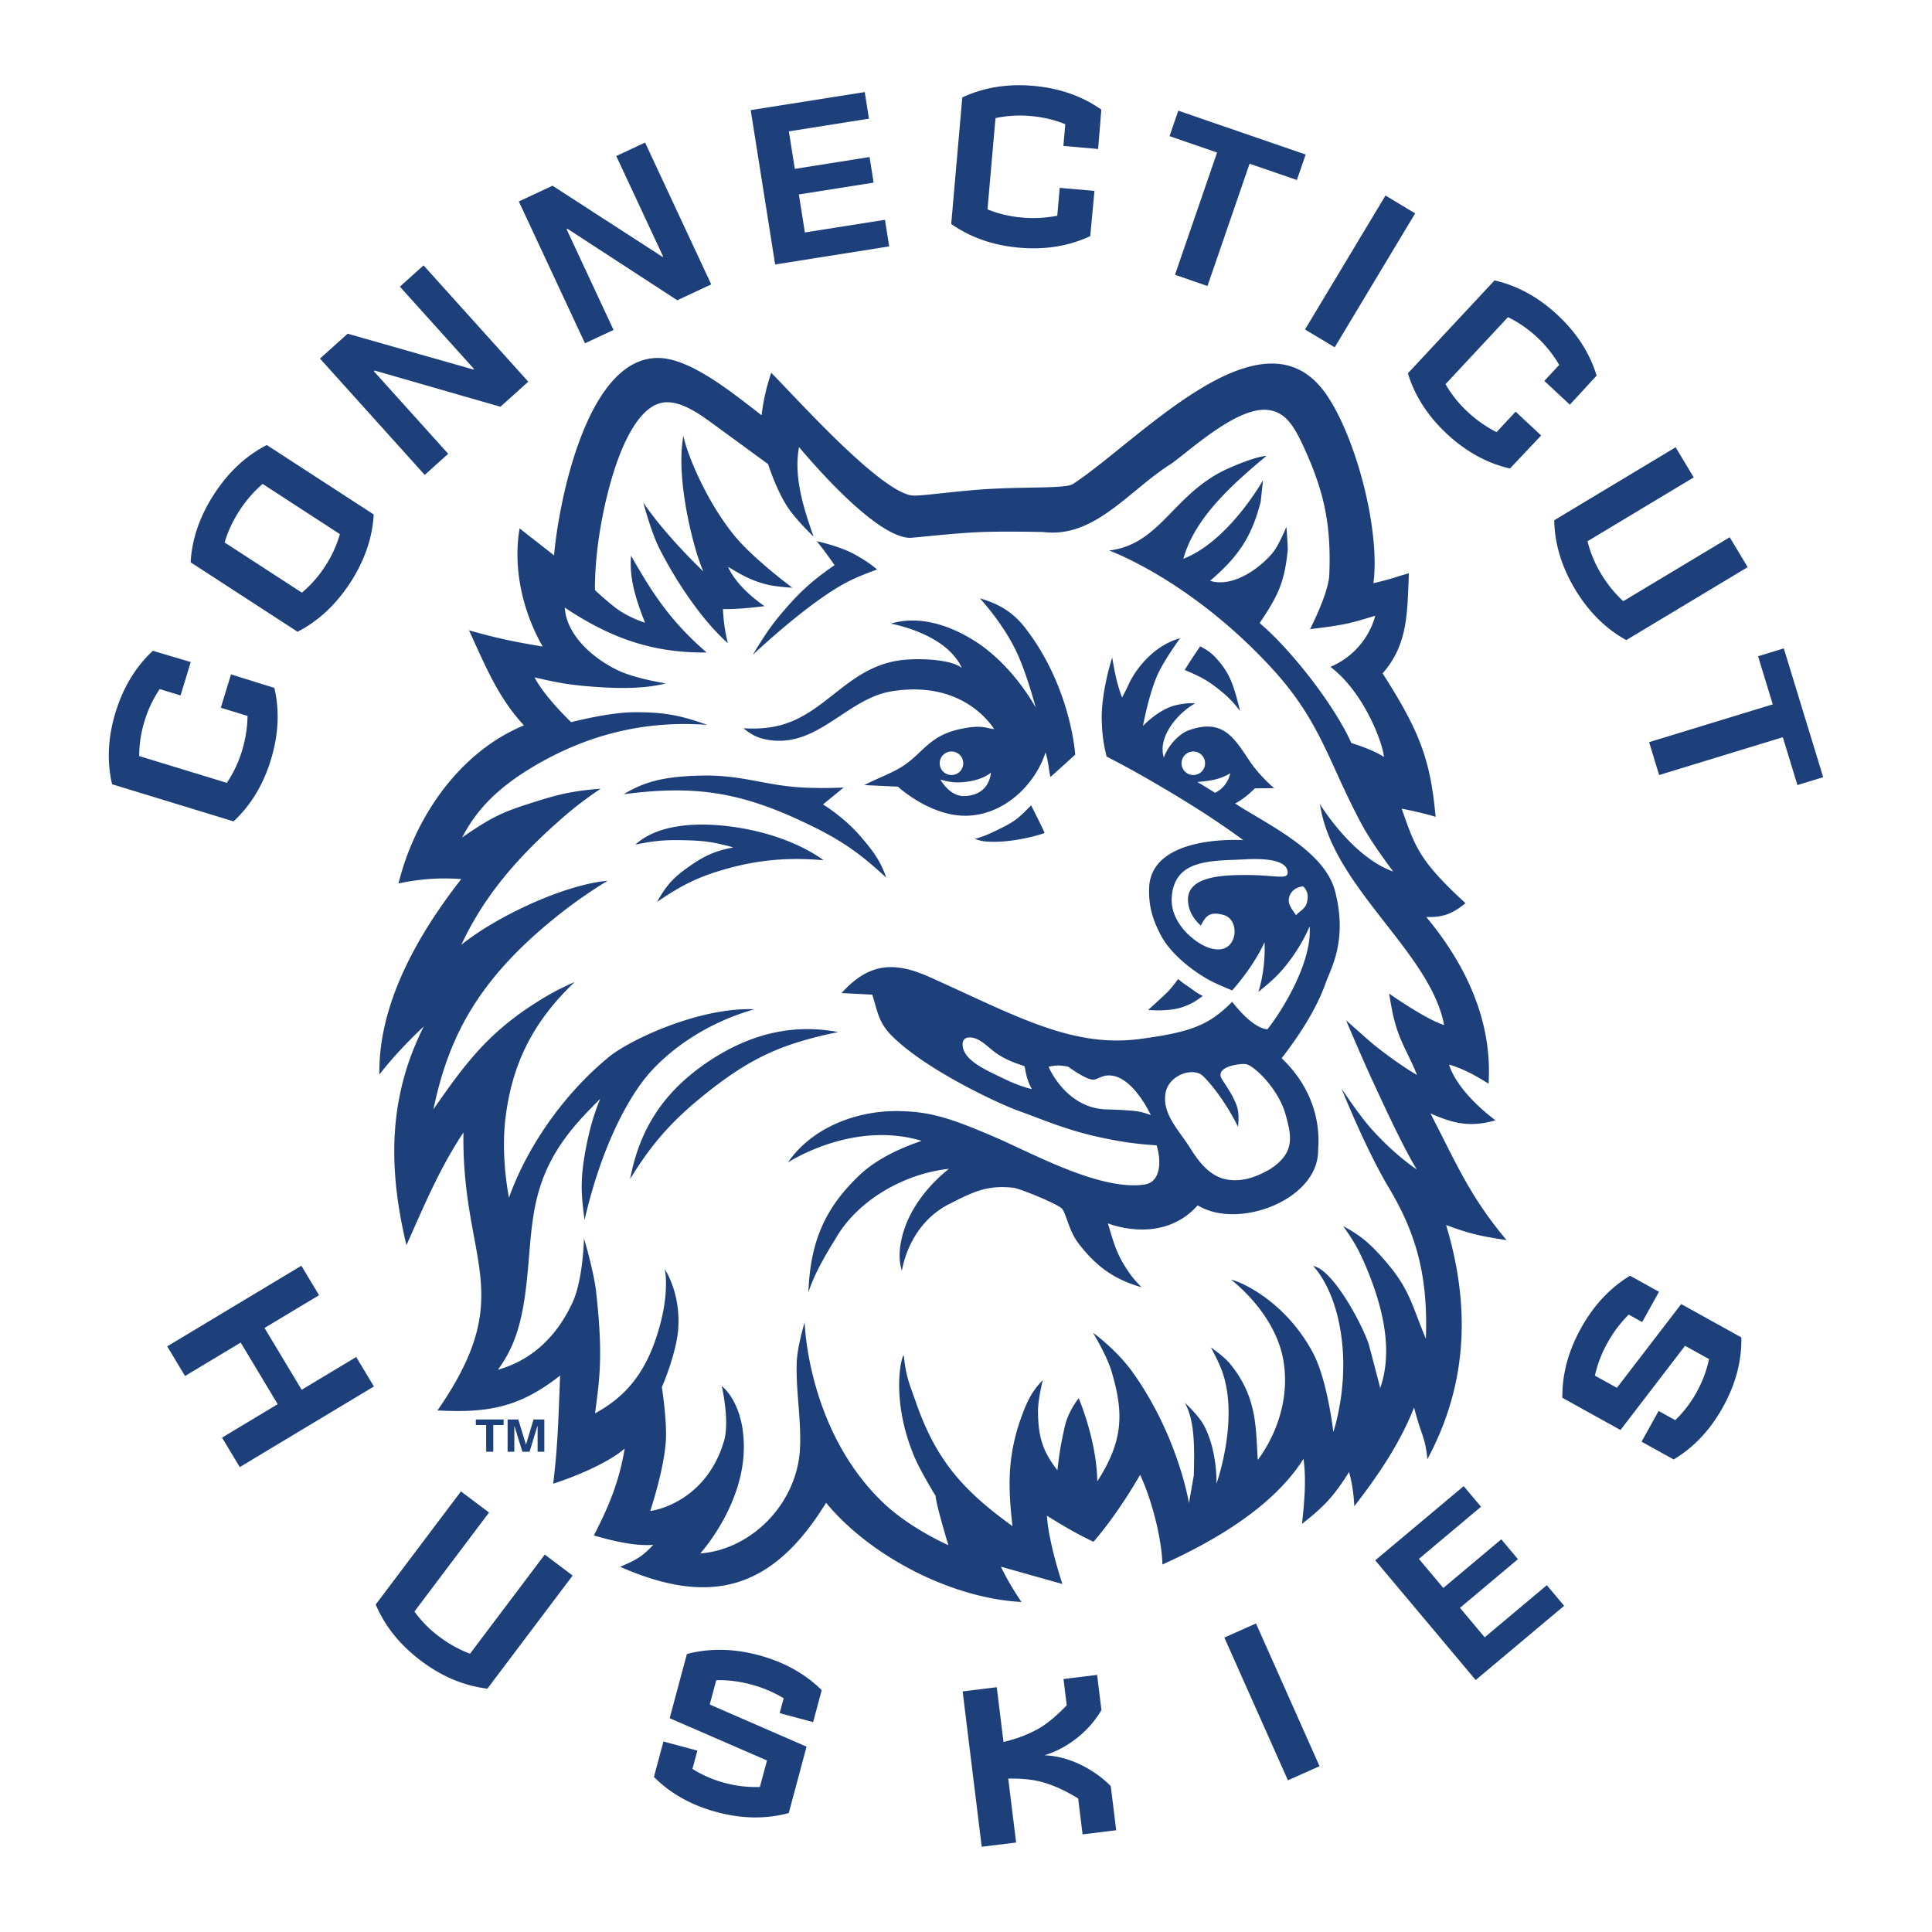
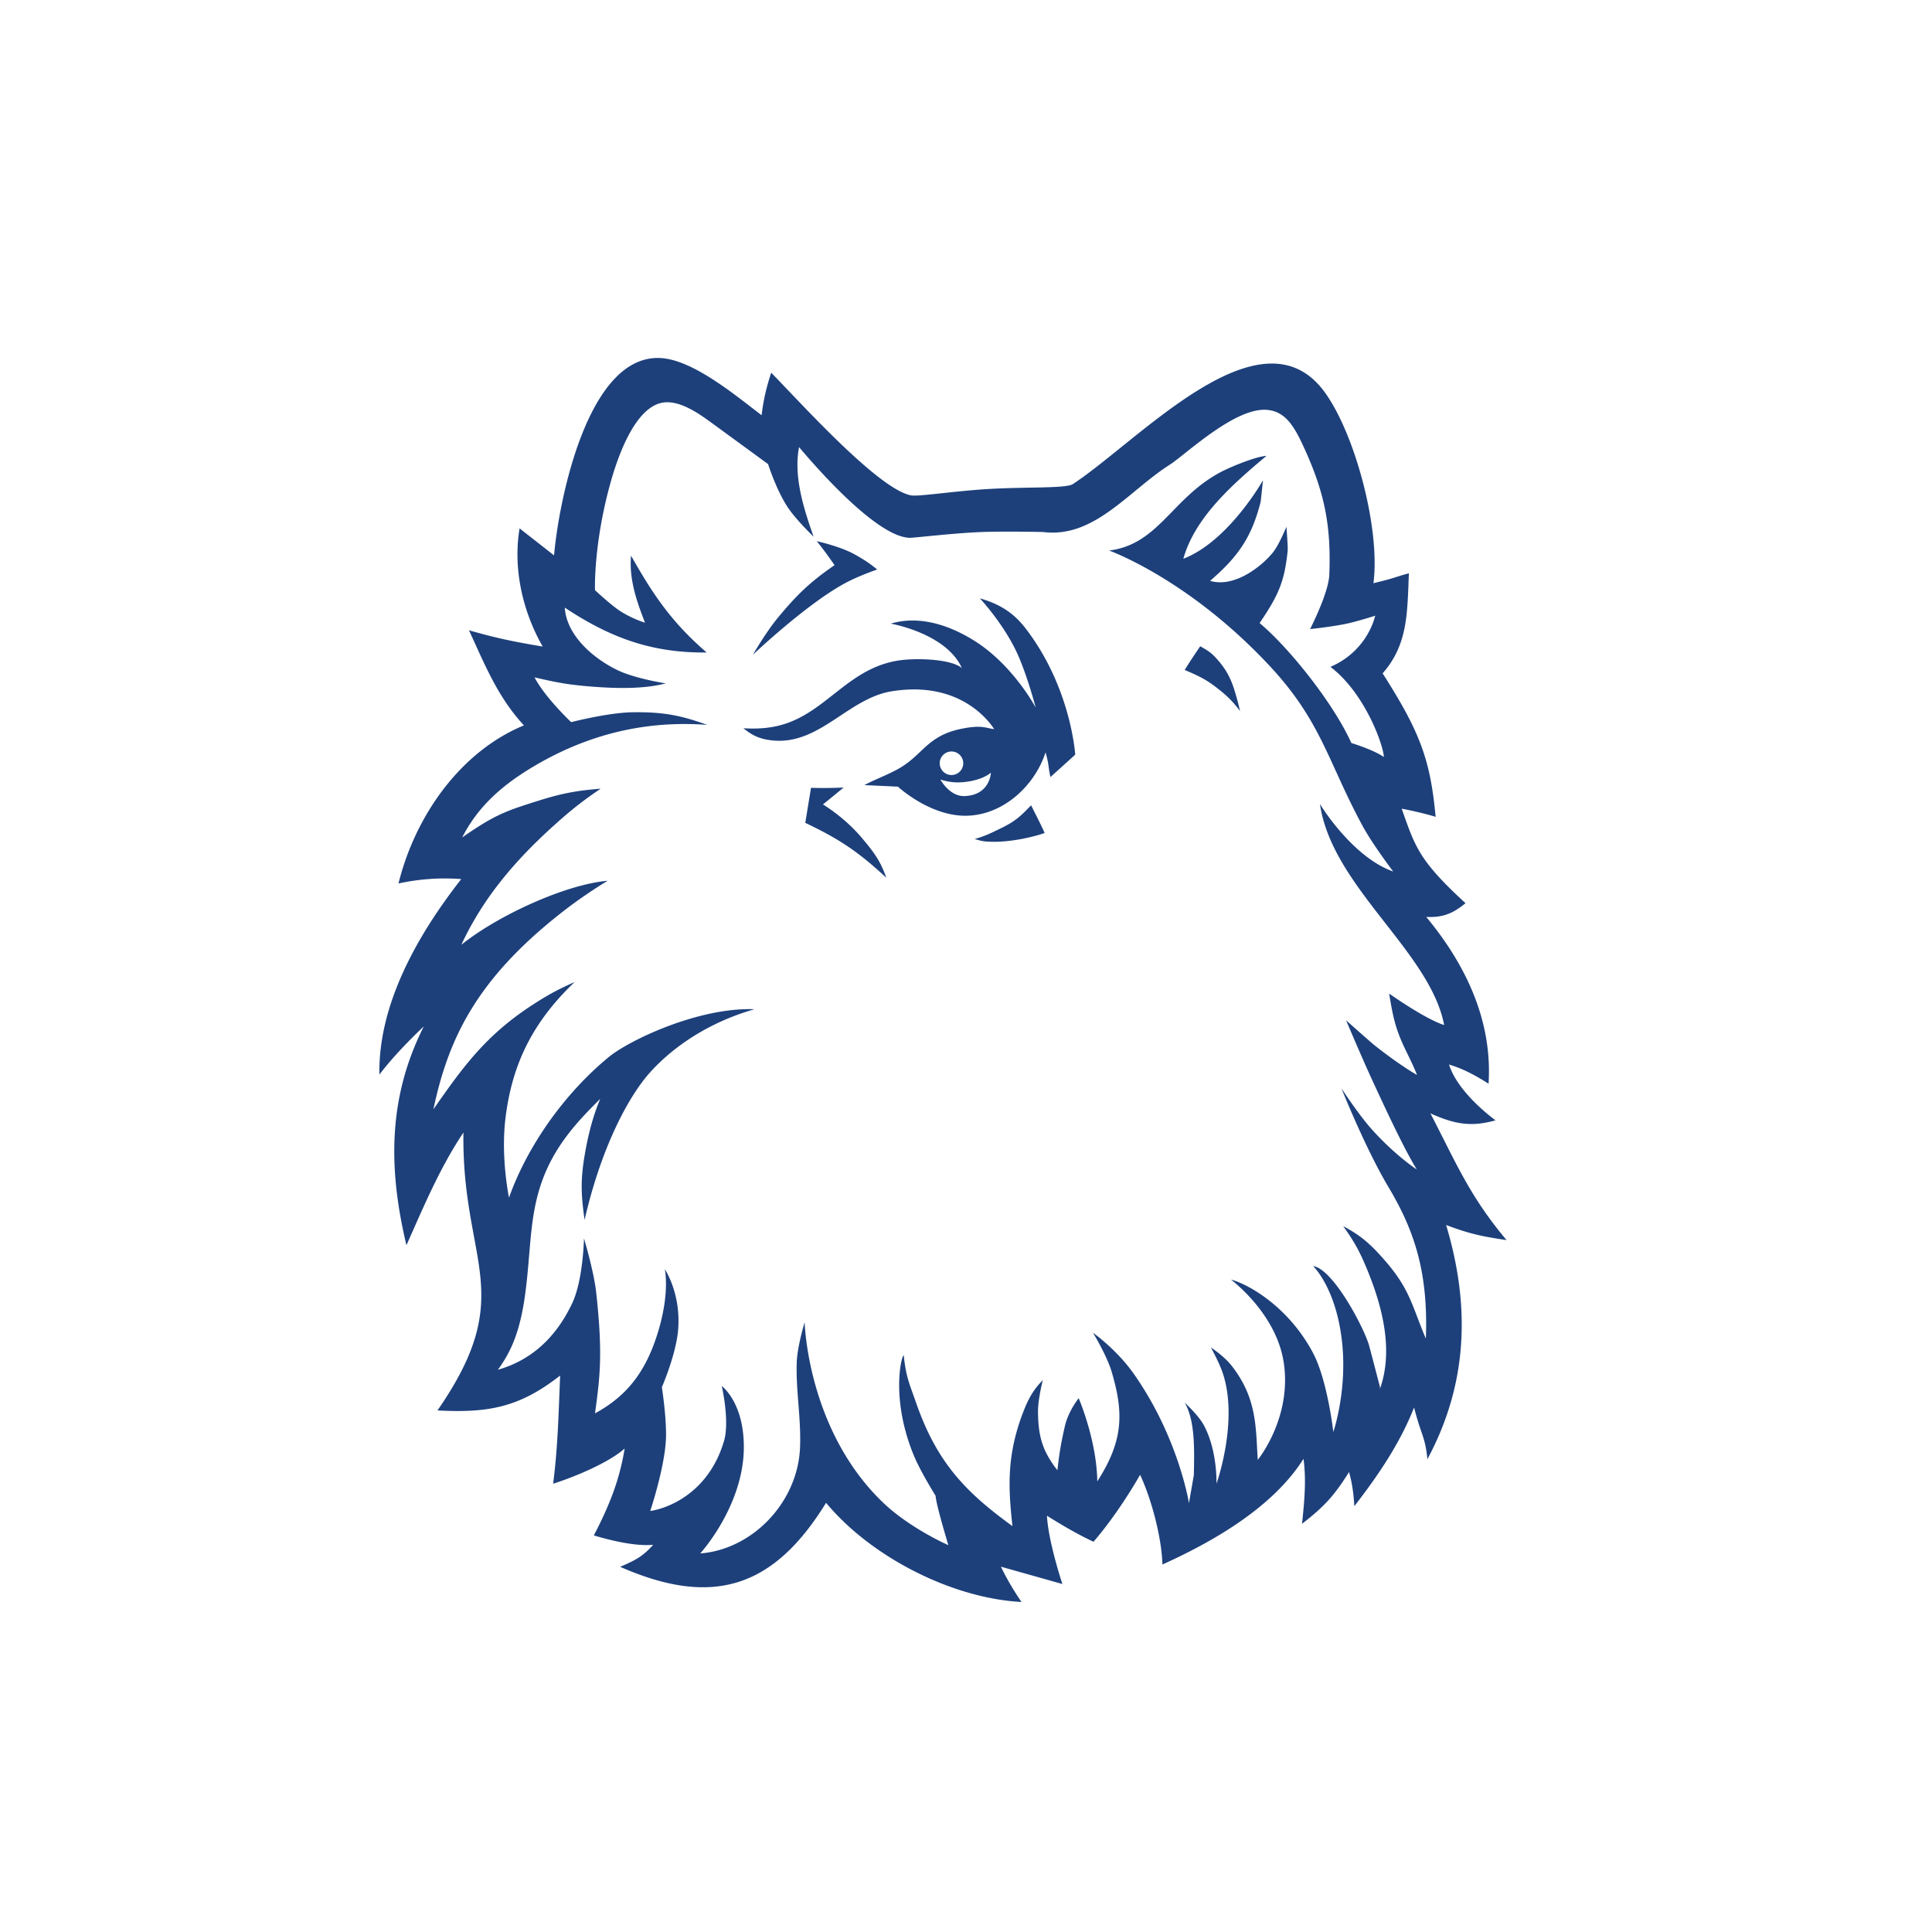
<svg xmlns="http://www.w3.org/2000/svg" width="2500" height="2500" viewBox="0 0 192.756 192.756">
  <g fill-rule="evenodd" clip-rule="evenodd">
-     <path fill="#fff" d="M0 0h192.756v192.756H0V0z" />
-     <path d="M134.014 122.334c1.74.928 2.67 1.742 4.002 3.247 2.668 3.018 2.787 4.52 4.246 7.983.242-6.502-1.072-10.674-3.725-15.116-2.32-3.886-4.697-9.86-4.697-9.86s1.695 2.601 3.014 4.073c1.57 1.754 3.248 3.172 4.502 4.021-1.191-1.945-2.816-5.381-4.441-8.908-1.064-2.308-2.611-5.974-2.611-5.974s2.449 2.184 2.842 2.494c2.613 2.067 4.234 2.958 4.234 2.958-.752-1.923-1.633-3.129-2.217-5.286-.293-1.089-.451-2.196-.566-2.834 0 0 3.611 2.554 5.488 3.138-1.398-7.353-11.172-13.752-12.391-22.046 0 0 3.189 5.279 7.309 6.728 0 0-2.051-2.688-3.074-4.581-3.422-6.322-4.078-10.349-9.164-15.835-8.121-8.758-16.109-11.608-16.109-11.608 5.016-.613 6.307-5.386 11.354-7.938.629-.317 3.152-1.424 4.35-1.507-3.248 2.725-7.135 6.09-8.293 10.266 4.521-1.74 7.945-7.83 7.945-7.83s-.229 2.131-.232 2.146c-.887 3.482-2.205 5.452-5.047 7.888 2.494.754 5.32-1.599 6.322-2.9.58-.754 1.293-2.488 1.293-2.488s.164 2.042.127 2.382c-.318 3.006-.84 4.34-2.801 7.219 3.018 2.529 7.412 8.083 9.154 11.969 0 0 2.145.638 3.248 1.393-.107-1.396-1.982-6.45-5.336-8.991 3.77-1.624 4.465-5.104 4.465-5.104s-1.613.515-2.668.755c-1.473.334-3.828.58-3.828.58s1.836-3.568 1.916-5.395c.209-5.003-.523-8.294-2.438-12.528-1.041-2.3-1.891-3.745-3.713-3.943-3.189-.348-8.197 4.465-9.744 5.451-4.162 2.655-7.541 7.366-12.645 6.729 0 0-3.715-.087-6.088 0-2.836.103-6.86.594-7.251.58-3.248-.116-9.122-6.801-11.021-9.049-.579 2.988.523 6.294 1.45 8.933 0 0-1.806-1.719-2.655-3.046-1.114-1.739-1.884-4.192-1.884-4.192s-4.353-3.185-5.494-4.014c-1.146-.833-3.249-2.436-5.047-2.117-2.549.453-4.26 4.703-5.162 7.918-1.741 6.206-1.567 10.788-1.567 10.788s1.323 1.242 2.262 1.915c1.218.87 2.727 1.334 2.727 1.334-.638-1.683-1.624-4.119-1.393-6.691 2.189 3.871 4.011 6.606 7.546 9.664-5.109.042-9.287-1.233-14.158-4.481.174 2.743 2.785 5.046 5.279 6.248 1.747.841 4.797 1.313 4.797 1.313-2.13.56-4.883.547-7.988.27-2.011-.18-3.127-.413-5.104-.87 1.055 2.021 3.654 4.467 3.654 4.467 0-.001 3.719-.96 6.148-.987 2.939-.033 4.667.26 7.431 1.26-5.98-.448-11.897.828-17.691 4.367-3.206 1.959-5.333 4.074-6.761 6.863 3.275-2.281 4.372-2.639 7.452-3.616 2.41-.764 3.843-1.045 6.363-1.249-1.816 1.238-2.8 2.007-4.44 3.471-4.47 3.991-7.432 7.754-9.462 12.105 3.596-2.9 10.363-6.021 14.603-6.389 0 0-2.229 1.309-4.655 3.217-8.382 6.593-11.224 12.451-12.732 19.585 2.9-4.158 5.201-7.39 9.918-10.439 1.556-1.006 2.484-1.509 4.176-2.262-4.301 4.095-6.265 8.352-6.902 13.571-.36 2.944-.014 6.035.348 7.946 1.887-5.288 5.627-10.477 9.954-14.029 2.107-1.73 9.071-4.994 14.539-4.77-5.933 1.689-9.527 5.112-10.979 6.969-2.088 2.666-4.466 7.48-5.971 14.047-.35-2.468-.413-3.934-.003-6.393.29-1.739.753-3.771 1.565-5.684-1.275 1.275-3.052 3.029-4.408 5.277-2.899 4.814-2.328 9.029-3.131 14.559-.522 3.597-1.45 5.51-2.668 7.191 3.248-.927 5.775-3.143 7.424-6.67 1.081-2.311 1.16-6.438 1.16-6.438s.98 3.254 1.218 5.395c.696 6.264.349 8.584-.116 12.064 3.075-1.682 5.163-4.062 6.438-8.643 1.012-3.632.522-5.742.522-5.742s1.624 2.378 1.334 6.032c-.139 1.749-.942 4.142-1.625 5.742 0 0 .492 3.145.407 5.162-.122 2.868-1.566 7.191-1.566 7.191 1.913-.29 5.871-1.909 7.362-6.994.583-1.995-.229-5.476-.229-5.476s2.189 1.588 2.205 6.032c.022 5.894-4.351 10.673-4.351 10.673 5.221-.406 9.745-5.104 9.958-10.59.113-2.923-.427-5.673-.331-8.465.056-1.613.791-4.011.791-4.011s.254 10.769 7.853 18.02c2.183 2.085 5.221 3.653 6.487 4.22 0 0-1.216-3.979-1.276-4.922 0 0-1.498-2.412-2.135-3.939-2.332-5.574-1.323-9.912-1.045-10.092.243 2.262.599 2.91 1.218 4.698 2.088 6.032 4.987 8.99 9.629 12.354-.406-3.771-.639-7.135 1.205-11.709.494-1.227 1.025-2.049 1.824-2.857 0 0-.494 1.938-.479 3.197.033 2.383.406 3.829 1.936 5.797.211-1.853.346-2.603.732-4.346.348-1.565 1.393-2.842 1.393-2.842s1.799 4.176 1.855 8.295c2.611-4.062 2.652-6.822 1.428-10.951-.477-1.609-1.859-3.879-1.859-3.879s2.348 1.663 4.029 4.04c4.508 6.374 5.547 12.964 5.547 12.964l.486-2.795c.061-2.613.125-5.451-.91-7.231 0 0 1.348 1.225 1.895 2.226 1.391 2.552 1.275 5.858 1.275 5.858s2.262-6.323.596-11.122c-.35-1.01-1.158-2.48-1.158-2.48.408.292 1.406.98 2.07 1.828 2.553 3.248 2.404 6.174 2.611 9.395 0 0 3.469-4.222 2.576-9.8-.779-4.874-5.248-8.179-5.248-8.179 1.283.291 5.551 2.363 8.182 7.307 1.449 2.727 2.029 7.889 2.029 7.889s1.291-3.754.928-8.352c-.465-5.858-2.945-8.197-2.945-8.197 2.018.276 5.15 6.282 5.6 7.977.428 1.608 1.082 4.128 1.082 4.128l-.035.204c1.287-3.532.521-7.684-1.289-12.05-.727-1.749-1.257-2.704-2.356-4.244zm-14.268-57.856c.713.407 1.078.605 1.672 1.277 1.285 1.449 1.662 2.551 2.307 5.187-.738-.96-1.232-1.459-2.184-2.209-1.176-.927-1.883-1.268-3.342-1.887.543-.903 1.547-2.368 1.547-2.368zm-22.633-.612c3.955 2.438 6.219 6.731 6.219 6.731s-.732-2.817-1.684-5.047c-1.334-3.132-3.889-5.854-3.889-5.854 1.801.518 3.258 1.312 4.527 2.954 4.582 5.916 4.988 12.644 4.988 12.644l-2.469 2.23c-.229-.926-.113-1.128-.49-2.462-1.055 3.266-4.135 6.22-7.83 6.323-3.671.101-6.901-2.9-6.901-2.9l-3.35-.156c1.007-.537 1.957-.868 3.169-1.5 2.662-1.386 2.964-3.391 6.501-4.115 2.161-.443 2.524-.03 3.284.026-.498-.752-3.413-4.863-10.219-3.77-4.361.701-7.215 5.396-11.919 4.902-1.214-.128-1.966-.463-2.88-1.216 1.349.085 2.543-.006 3.618-.283 4.836-1.246 6.974-6.146 12.639-6.562 1.969-.146 4.634.071 5.537.841-1.566-3.48-7.097-4.433-7.097-4.433 2.661-.787 5.55-.014 8.246 1.647zm7.108 19.236c-.076.065-3.152 1.067-5.834.856-.455-.036-.705-.126-1.145-.249 1.072-.305 1.641-.599 2.643-1.085 1.475-.717 1.965-1.226 2.986-2.278 0 0 1.139 2.23 1.35 2.756zM83.263 56.386s-.928-1.363-1.773-2.391c0 0 2.382.506 3.89 1.376.87.502 1.361.804 2.133 1.446-1.362.495-2.423.932-3.409 1.482-3.862 2.159-8.987 7.025-8.987 7.025s1.302-2.269 2.552-3.767c1.868-2.241 3.145-3.487 5.594-5.171zm-17.459-1.623c-.841-1.648-1.626-4.629-1.626-4.629 2.207 3.294 6.005 6.89 6.005 6.89-.841-1.739-2.842-9.105-2-13.544.347 1.829 2.351 6.666 5.169 10.057 1.909 2.295 5.705 5.103 5.705 5.103s-1.541-.083-2.495-.311c-1.628-.389-2.638-1.015-3.915-1.768 0 0 .621 1.817 3.625 3.915-1.798.231-3.248.319-4.146.29.061 1.154.194 2.25.498 3.406-2.063-1.783-4.732-5.321-6.82-9.409zm4.003 22.62c4.511-.121 6.749 1.141 11.107 1.218a45.03 45.03 0 0 0 3.255-.029s-2.014 1.662-2.066 1.682c.986.609 2.557 1.778 3.828 3.277 1.196 1.409 1.913 2.349 2.492 4.033-2.794-2.583-4.644-3.835-8.081-5.468-6.458-3.069-11.02-3.789-18.108-2.857 2.207-1.364 4.333-1.769 7.573-1.856zm2.94 9.226c-2.992.81-4.709 1.678-7.192 3.376 1.005-1.815 1.767-2.542 3.353-3.642 1.484-1.028 2.494-1.454 4.265-1.801-2.04-.549-2.959-.693-5.366-.722-1.64-.021-2.719.092-4.411.446 2.181-2.033 6.295-2.39 10.616-1.636 3.369.588 6.177 1.77 8.166 3.194-3.41-.292-6.311-.061-9.431.785zm-1.96 22.21c-3.232 2.541-5.526 4.864-7.919 8.818.93-4.923 3.285-8.723 7.892-11.782 4.286-2.846 8.552-3.699 12.871-2.887-5.391 1.112-8.516 2.45-12.844 5.851zm61.486-10.788c-.875 2.508-2.553 5.162-4.408 7.54 4.309 4.108 3.641 8.701 3.641 9.217 0 4.933-7.988 7.938-12.016 5.462-3.574 4.027-8.967 1.794-8.967 1.794.4 1.242.705 2.64 1.6 4.107.582.959.98 1.471 1.764 2.272-2.609-.754-4.43-1.954-6.262-4.339-.988-1.287-1.217-2.875-1.641-3.464-.328-.457-4.213-2.045-4.871-2.12-2.664-.311-4.127.462-6.424 1.629-4.112 2.088-4.706 6.648-4.706 6.648-.391-1.163-.273-2.613.24-4.155 1.218-3.653 4.459-6.012 4.459-6.012-4.363.445-9.096 3.078-11.303 6.94-.243.425-2.036 3.141-2.727 5.395.173-5.163 1.74-8.496 5.046-11.658 1.997-1.911 4.699-2.936 6.249-3.471-6.907-2.082-13.345 2.163-13.345 2.163 2.457-3.564 6.912-5.13 10.75-5.131 3.296-.001 5.336.639 9.801 2.552 3.822 1.637 10.527 5.399 14.988 4.785 1.748-.238 1.705-2.479 1.252-3.915-2.234-.163-3.492-.343-5.684-.812-3.299-.707-5.812-1.818-8.223-2.683-1.631-.584-9.087-3.98-12.542-7.468-1.292-1.306-1.394-2.4-1.92-4.077l-3.068-.157c2.669-2.958 5.18-3.212 8.755-1.612 8.529 3.817 14.172 7.095 21 6.194 5.277-.695 6.961-1.45 9.223-3.712 0 0 1.914 2.609 3.512 2.749 1.57-1.976 4.492-6.809 4.209-10.271-.621 1.524-1.863 3.462-3.141 4.794-.764.796-1.971 1.741-1.971 1.741.523-1.566.693-3.68.613-4.953-1.135 2.517-3.221 4.801-3.221 4.801s-1.059-.407-2.033-.892c-.973-.483-3.854-2.258-5.104-4.64-.871-1.663-1.205-2.988-1.152-4.675.166-5.417 9.391-4.782 9.391-4.782-3.205-2.362-6.557-4.405-10.105-6.434a101.699 101.699 0 0 0-3.527-1.903c-.336-1.359-.436-2.158-.484-3.557-.094-2.866 1.041-6.33 1.041-6.33.256 1.463.432 2.507.98 3.986.111-.177.5-.94.58-1.13.727-1.678 2.582-4.061 5.211-4.774 0 0-1.508 2.059-2.193 3.526-.898 1.92-1.51 5.221-1.51 5.221s1.596-1.711 3.365-2.089c1.334-.284 1.836-.149 1.836-.149-1.625.867-3.797 3.306-3.111 5.398.307-.997 1.391-2.349 2.525-2.744 3.5-1.222 4.562.938 6.162 3.28.578.843 1.693 2.016 2.322 2.511l-1.934.026c-.521.523-1.234 1.125-1.973 1.508 3.424 2.205 8.934 4.731 9.977 8.758 1.28 4.938-.453 7.758-.926 9.112zm-17.718 2.726a60.095 60.095 0 0 0 1.943-1.797c.346-.349.695-.812 1.043-1.277.725.581.654.5 1.088.8.525.361.82.625 1.377.883-.797.595-1.26.867-2.176 1.16-1.219.39-3.084.267-3.275.231z" fill="#fff" />
-     <path d="M128.586 89.701c-.068.528.295.993.723 1.604.354-.408.924-.624 1.08-1.249.156-.628.115-1.161-.377-1.617-.741.044-1.336.543-1.426 1.262zM99.641 105.241c-1.006-.627-1.809-1.733-2.903-1.733-.487 0-.699.292-.699.672 0 1.647 2.44 2.626 4.45 3.597.918.442 2.137.837 2.459.883-.48-.891-.584-1.492-.719-2.275-.987-.35-1.647-.553-2.588-1.144zM124.355 106.181c-.51-.124-3.104.203-2.494 1.393.184.358 1.16 1.649 1.537 2.782.184.548.213 1.262.117 2.061-1.133-2.321-2.68-4.296-3.51-5.075-.957-.899-3.422-.116-3.725 1.742-.344 2.107 1.404 3.738 2.529 5.555.871 1.411 1.988 2.764 3.627 3.046 1.898.324 3.512-.623 4.252-1.02 2.568-1.667 2.158-3.322 1.582-5.438-.694-2.552-3.073-4.843-3.915-5.046zM110.768 107.3c-.766-.043-1.045.285-1.574.408-.688.158-2.613-1.282-2.613-1.282s-.578-.117-.953-.12c-.395-.002-.613.049-1.004.122 0 .06 1.727 4.107 5.709 4.257 0 0 1.244.035 1.543.057 1.312.095 1.699.057 2.943.513-.001-.001-1.743-3.828-4.051-3.955zM121.225 79.094s1.188-.464 1.52-1.948c-1.023.634-2.014.759-3.289.875.366.203 1.769 1.073 1.769 1.073zM120.232 76.15c0-.649-.525-1.174-1.176-1.174a1.174 1.174 0 1 0 0 2.349c.651 0 1.176-.526 1.176-1.175zM94.929 77.325a1.175 1.175 0 1 0 0-2.35 1.175 1.175 0 0 0 0 2.35zM93.825 77.779s.911 1.702 2.414 1.645c2.556-.095 2.621-2.332 2.621-2.332-.576.48-1.523.809-2.588.926-.954.107-1.63.002-2.447-.239zM124.27 85.734c-3.303.18-7.127-.107-7.367 3.829-.143 2.385 2.031 4.001 2.031 4.001s1.275 1.16 2.609 1.16c1.973 0 2.146-2.958.58-3.422-1.516-.449-1.855.182-2.32 1.045-.75-.691-1.23-1.476-1.275-2.494-.107-2.49 3.633-2.553 5.857-2.553 2.9 0 4.119.522 4.084-.285-.053-1.163-2.053-1.396-4.199-1.281z" fill="#fff" />
    <path d="M142.412 145.583c4.025-7.495 4.305-15.245 1.867-23.365 2.438.929 3.754 1.163 6.033 1.508-3.713-4.408-5.08-7.804-7.6-12.645 2.57 1.159 4.176 1.335 6.496.697-1.623-1.219-3.943-3.365-4.639-5.569 1.566.465 2.861 1.229 3.945 1.913.365-5.735-1.809-11.323-6.215-16.635 1.652.06 2.619-.316 3.916-1.375-4.66-4.285-5.012-5.595-6.367-9.423.775.116 2.922.638 3.385.812-.521-5.683-1.549-8.467-5.289-14.32 2.564-2.906 2.451-6.116 2.623-9.982-1.51.406-1.334.463-3.539.986.697-5.279-1.74-14.617-4.756-18.909-6.312-8.985-18.561 4.64-25.229 9.019-.695.455-4.566.266-8.412.493-3.451.204-6.954.768-7.713.638-3.318-.566-11.531-9.794-13.978-12.238-.423 1.308-.753 2.553-.954 4.24-2.556-1.94-6.783-5.5-10.039-5.702-7.335-.453-10.21 14.369-10.668 19.685l-3.438-2.692c-.654 3.842.216 8.133 2.304 11.787-2.783-.464-4.523-.812-7.354-1.62 1.596 3.454 2.853 6.641 5.48 9.486-6.422 2.656-10.874 9.138-12.514 15.773a21.7 21.7 0 0 1 6.262-.439c-4.306 5.505-8.289 12.433-8.167 19.506 1.253-1.646 2.921-3.379 4.432-4.808-3.577 7.094-3.566 14.153-1.733 21.832 1.703-3.82 3.349-7.761 5.686-11.242-.183 13.018 5.53 16.009-2.59 27.725 5.07.27 8.175-.299 12.238-3.479-.174 4.292-.233 7.076-.696 10.789 2.203-.696 5.584-2.122 7.133-3.51-.506 3.124-1.507 5.655-3.074 8.671 1.972.58 4.177 1.083 5.922.936-1.05 1.152-1.688 1.501-3.295 2.195 9.152 4.027 15.265 2.188 20.542-6.386 4.459 5.381 12.525 9.526 19.499 9.894-1.371-1.998-2.051-3.52-2.051-3.52l6.131 1.728s-1.393-4.149-1.543-6.814c1.66 1.04 3.059 1.851 4.646 2.599 1.643-1.894 3.402-4.494 4.648-6.682 1.182 2.514 2.166 6.399 2.227 8.951 5.07-2.289 11.029-5.705 14.076-10.543.297 2.177.078 4.311-.146 6.48 2.217-1.713 3.217-2.811 4.688-5.16.289.986.463 2.146.529 3.406 2.359-3.042 4.543-6.248 5.963-9.848.719 2.84 1.1 2.847 1.328 5.157zm-4.756-6.957l.035-.204s-.654-2.52-1.082-4.128c-.449-1.694-3.582-7.7-5.6-7.977 0 0 2.48 2.339 2.945 8.197.363 4.598-.928 8.352-.928 8.352s-.58-5.162-2.029-7.889c-2.631-4.943-6.898-7.016-8.182-7.307 0 0 4.469 3.305 5.248 8.179.893 5.578-2.576 9.8-2.576 9.8-.207-3.221-.059-6.146-2.611-9.395-.664-.848-1.662-1.536-2.07-1.828 0 0 .809 1.471 1.158 2.48 1.666 4.799-.596 11.122-.596 11.122s.115-3.307-1.275-5.858c-.547-1.001-1.895-2.226-1.895-2.226 1.035 1.78.971 4.618.91 7.231l-.486 2.795s-1.039-6.59-5.547-12.964c-1.682-2.377-4.029-4.04-4.029-4.04s1.383 2.27 1.859 3.879c1.225 4.129 1.184 6.89-1.428 10.951-.057-4.119-1.855-8.295-1.855-8.295s-1.045 1.276-1.393 2.842c-.387 1.743-.521 2.493-.732 4.346-1.529-1.968-1.902-3.414-1.936-5.797-.016-1.26.479-3.197.479-3.197-.799.809-1.33 1.631-1.824 2.857-1.844 4.574-1.611 7.938-1.205 11.709-4.642-3.364-7.541-6.322-9.629-12.354-.62-1.788-.976-2.437-1.218-4.698-.277.18-1.286 4.518 1.045 10.092.637 1.527 2.135 3.939 2.135 3.939.06.943 1.276 4.922 1.276 4.922-1.266-.566-4.304-2.135-6.487-4.22-7.599-7.251-7.853-18.02-7.853-18.02s-.735 2.397-.791 4.011c-.096 2.792.444 5.542.331 8.465-.213 5.485-4.737 10.184-9.958 10.59 0 0 4.373-4.779 4.351-10.673-.016-4.444-2.205-6.032-2.205-6.032s.812 3.48.229 5.476c-1.491 5.085-5.449 6.704-7.362 6.994 0 0 1.444-4.323 1.566-7.191.085-2.018-.407-5.162-.407-5.162.682-1.601 1.485-3.993 1.625-5.742.29-3.654-1.334-6.032-1.334-6.032s.49 2.11-.522 5.742c-1.275 4.581-3.363 6.961-6.438 8.643.465-3.48.812-5.801.116-12.064-.237-2.141-1.218-5.395-1.218-5.395s-.079 4.127-1.16 6.438c-1.648 3.527-4.176 5.743-7.424 6.67 1.218-1.682 2.146-3.595 2.668-7.191.803-5.529.232-9.744 3.131-14.559 1.356-2.248 3.133-4.002 4.408-5.277-.812 1.913-1.275 3.944-1.565 5.684-.41 2.459-.347 3.925.003 6.393 1.505-6.566 3.882-11.381 5.971-14.047 1.451-1.856 5.046-5.279 10.979-6.969-5.468-.225-12.432 3.039-14.539 4.77-4.326 3.553-8.067 8.741-9.954 14.029-.362-1.911-.708-5.002-.348-7.946.638-5.22 2.601-9.477 6.902-13.571-1.692.753-2.621 1.256-4.176 2.262-4.717 3.05-7.018 6.281-9.918 10.439 1.508-7.134 4.35-12.992 12.732-19.585 2.426-1.908 4.655-3.217 4.655-3.217-4.24.367-11.006 3.488-14.603 6.389 2.03-4.351 4.992-8.114 9.462-12.105 1.64-1.464 2.624-2.233 4.44-3.471-2.52.204-3.953.485-6.363 1.249-3.08.977-4.176 1.334-7.452 3.616 1.429-2.789 3.555-4.904 6.761-6.863 5.794-3.539 11.711-4.815 17.691-4.367-2.764-1-4.492-1.293-7.431-1.26-2.429.027-6.148.987-6.148.987 0-.001-2.6-2.446-3.654-4.467 1.977.457 3.093.69 5.104.87 3.105.278 5.858.29 7.988-.27 0 0-3.05-.472-4.797-1.313-2.495-1.202-5.105-3.504-5.279-6.248 4.872 3.248 9.049 4.524 14.158 4.481-3.535-3.058-5.357-5.793-7.546-9.664-.231 2.572.755 5.008 1.393 6.691 0 0-1.509-.465-2.727-1.334-.939-.672-2.262-1.915-2.262-1.915s-.174-4.582 1.567-10.788c.901-3.215 2.612-7.465 5.162-7.918 1.798-.319 3.9 1.285 5.047 2.117 1.141.83 5.494 4.014 5.494 4.014s.77 2.453 1.884 4.192c.85 1.328 2.655 3.046 2.655 3.046-.927-2.639-2.029-5.945-1.45-8.933 1.899 2.248 7.773 8.933 11.021 9.049.391.014 4.415-.478 7.251-.58 2.373-.087 6.088 0 6.088 0 5.104.638 8.482-4.074 12.645-6.729 1.547-.986 6.555-5.799 9.744-5.451 1.822.198 2.672 1.644 3.713 3.943 1.914 4.234 2.646 7.525 2.438 12.528-.08 1.827-1.916 5.395-1.916 5.395s2.355-.246 3.828-.58c1.055-.24 2.668-.755 2.668-.755s-.695 3.481-4.465 5.104c3.354 2.541 5.229 7.595 5.336 8.991-1.104-.754-3.248-1.393-3.248-1.393-1.742-3.886-6.137-9.44-9.154-11.969 1.961-2.879 2.482-4.213 2.801-7.219.037-.339-.127-2.382-.127-2.382s-.713 1.734-1.293 2.488c-1.002 1.302-3.828 3.655-6.322 2.9 2.842-2.436 4.16-4.406 5.047-7.888.004-.015.232-2.146.232-2.146s-3.424 6.09-7.945 7.83c1.158-4.176 5.045-7.541 8.293-10.266-1.197.083-3.721 1.19-4.35 1.507-5.047 2.553-6.338 7.326-11.354 7.938 0 0 7.988 2.85 16.109 11.608 5.086 5.486 5.742 9.513 9.164 15.835C136.949 84.262 139 86.95 139 86.95c-4.119-1.449-7.309-6.728-7.309-6.728 1.219 8.294 10.992 14.694 12.391 22.046-1.877-.584-5.488-3.138-5.488-3.138.115.638.273 1.745.566 2.834.584 2.157 1.465 3.363 2.217 5.286 0 0-1.621-.891-4.234-2.958-.393-.311-2.842-2.494-2.842-2.494s1.547 3.666 2.611 5.974c1.625 3.527 3.25 6.963 4.441 8.908-1.254-.85-2.932-2.268-4.502-4.021-1.318-1.473-3.014-4.073-3.014-4.073s2.377 5.975 4.697 9.86c2.652 4.442 3.967 8.614 3.725 15.116-1.459-3.464-1.578-4.966-4.246-7.983-1.332-1.505-2.262-2.319-4.002-3.247 1.1 1.54 1.629 2.495 2.354 4.242 1.813 4.368 2.578 8.52 1.291 12.052z" fill="#1d407b" />
-     <path d="M123.225 80.167c.738-.383 1.451-.985 1.973-1.508l1.934-.026c-.629-.495-1.744-1.668-2.322-2.511-1.6-2.343-2.662-4.502-6.162-3.28-1.135.395-2.219 1.747-2.525 2.744-.686-2.093 1.486-4.531 3.111-5.398 0 0-.502-.135-1.836.149-1.77.377-3.365 2.089-3.365 2.089s.611-3.301 1.51-5.221c.686-1.467 2.193-3.526 2.193-3.526-2.629.713-4.484 3.096-5.211 4.774-.08.189-.469.953-.58 1.13-.549-1.479-.725-2.523-.98-3.986 0 0-1.135 3.464-1.041 6.33.049 1.398.148 2.197.484 3.557a99.87 99.87 0 0 1 3.527 1.903c3.549 2.028 6.9 4.071 10.105 6.434 0 0-9.225-.635-9.391 4.782-.053 1.687.281 3.012 1.152 4.675 1.25 2.382 4.131 4.156 5.104 4.64.975.484 2.033.892 2.033.892s2.086-2.284 3.221-4.801c.08 1.273-.09 3.387-.613 4.953 0 0 1.207-.945 1.971-1.741 1.277-1.332 2.52-3.271 3.141-4.794.283 3.462-2.639 8.295-4.209 10.271-1.598-.14-3.512-2.749-3.512-2.749-2.262 2.262-3.945 3.017-9.223 3.712-6.828.9-12.471-2.377-21-6.194-3.575-1.6-6.085-1.346-8.755 1.612l3.068.157c.526 1.677.628 2.771 1.92 4.077 3.455 3.487 10.911 6.884 12.542 7.468 2.41.864 4.924 1.976 8.223 2.683 2.191.469 3.449.648 5.684.812.453 1.437.496 3.677-1.252 3.915-4.461.614-11.166-3.148-14.988-4.785-4.465-1.913-6.505-2.553-9.801-2.552-3.839.001-8.294 1.566-10.75 5.131 0 0 6.438-4.245 13.345-2.163-1.55.535-4.252 1.56-6.249 3.471-3.306 3.162-4.873 6.495-5.046 11.658.69-2.254 2.483-4.97 2.727-5.395 2.207-3.862 6.94-6.495 11.303-6.94 0 0-3.241 2.358-4.459 6.012-.513 1.542-.63 2.992-.24 4.155 0 0 .594-4.561 4.706-6.648 2.297-1.167 3.76-1.939 6.424-1.629.658.075 4.543 1.663 4.871 2.12.424.589.652 2.177 1.641 3.464 1.832 2.385 3.652 3.585 6.262 4.339-.783-.802-1.182-1.313-1.764-2.272-.895-1.468-1.199-2.865-1.6-4.107 0 0 5.393 2.233 8.967-1.794 4.027 2.477 12.016-.529 12.016-5.462 0-.516.668-5.108-3.641-9.217 1.855-2.378 3.533-5.032 4.408-7.54.473-1.354 2.205-4.174.928-9.106-1.046-4.033-6.556-6.56-9.979-8.764zm-5.342-4.017a1.174 1.174 0 1 1 1.174 1.175 1.174 1.174 0 0 1-1.174-1.175zm3.342 2.944s-1.402-.87-1.77-1.073c1.275-.116 2.266-.241 3.289-.875-.332 1.484-1.519 1.948-1.519 1.948zm3.16 8.207c-2.225 0-5.965.062-5.857 2.553.045 1.018.525 1.803 1.275 2.494.465-.863.805-1.494 2.32-1.045 1.566.464 1.393 3.422-.58 3.422-1.334 0-2.609-1.16-2.609-1.16s-2.174-1.617-2.031-4.001c.24-3.936 4.064-3.649 7.367-3.829 2.146-.116 4.146.117 4.199 1.281.035.807-1.184.285-4.084.285zm6.004 2.755c-.156.625-.727.84-1.08 1.249-.428-.611-.791-1.076-.723-1.604.09-.718.686-1.218 1.426-1.262.492.457.533.989.377 1.617zm-29.901 17.72c-2.01-.971-4.45-1.949-4.45-3.597 0-.38.212-.672.699-.672 1.094 0 1.897 1.106 2.903 1.733.941.591 1.602.794 2.588 1.143.135.783.238 1.385.719 2.275-.322-.045-1.541-.439-2.459-.882zm11.387 2.965c-.299-.021-1.543-.057-1.543-.057-3.982-.149-5.709-4.197-5.709-4.257.391-.073.609-.124 1.004-.122.375.003.953.12.953.12s1.926 1.44 2.613 1.282c.529-.123.809-.451 1.574-.408 2.309.127 4.051 3.954 4.051 3.954-1.244-.455-1.63-.417-2.943-.512zm16.396.486c.576 2.115.986 3.771-1.582 5.438-.74.396-2.354 1.344-4.252 1.02-1.639-.282-2.756-1.635-3.627-3.046-1.125-1.816-2.873-3.447-2.529-5.555.303-1.858 2.768-2.642 3.725-1.742.83.779 2.377 2.754 3.51 5.075.096-.799.066-1.513-.117-2.061-.377-1.133-1.354-2.424-1.537-2.782-.609-1.189 1.984-1.517 2.494-1.393.841.203 3.22 2.494 3.915 5.046zM72.625 64.171c-.304-1.155-.437-2.251-.498-3.406.898.029 2.348-.058 4.146-.29-3.004-2.098-3.625-3.915-3.625-3.915 1.276.753 2.286 1.379 3.915 1.768.955.228 2.495.311 2.495.311s-3.796-2.808-5.705-5.103c-2.818-3.391-4.822-8.228-5.169-10.057-.842 4.439 1.159 11.806 2 13.544 0 0-3.799-3.596-6.005-6.89 0 0 .785 2.981 1.626 4.629 2.087 4.089 4.756 7.627 6.82 9.409z" fill="#1d407b" />
-     <path d="M75.116 65.325s5.125-4.866 8.987-7.025c.986-.551 2.047-.988 3.409-1.482-.772-.642-1.263-.944-2.133-1.446-1.508-.87-3.89-1.376-3.89-1.376.845 1.028 1.773 2.391 1.773 2.391-2.449 1.684-3.726 2.93-5.594 5.171-1.25 1.498-2.552 3.767-2.552 3.767zM95.965 66.652c-.903-.77-3.568-.986-5.537-.841-5.665.416-7.803 5.317-12.639 6.562-1.075.277-2.27.369-3.618.283.914.752 1.666 1.088 2.88 1.216 4.704.494 7.558-4.201 11.919-4.902 6.806-1.094 9.721 3.018 10.219 3.77-.76-.056-1.123-.469-3.284-.026-3.537.725-3.839 2.729-6.501 4.115-1.212.632-2.162.963-3.169 1.5l3.35.156s3.23 3.001 6.901 2.9c3.695-.103 6.775-3.057 7.83-6.323.377 1.334.262 1.537.49 2.462l2.469-2.23s-.406-6.728-4.988-12.644c-1.27-1.641-2.727-2.436-4.527-2.954 0 0 2.555 2.722 3.889 5.854.951 2.23 1.684 5.047 1.684 5.047s-2.264-4.293-6.219-6.731c-2.697-1.662-5.585-2.435-8.245-1.646 0 0 5.53.952 7.096 4.432zm-1.036 8.324a1.174 1.174 0 1 1 .002 2.348 1.174 1.174 0 0 1-.002-2.348zm1.31 4.448c-1.503.058-2.414-1.645-2.414-1.645.817.24 1.493.346 2.447.239 1.064-.117 2.012-.446 2.588-.926-.001 0-.065 2.237-2.621 2.332zM123.725 70.941c-.645-2.635-1.021-3.738-2.307-5.187-.594-.671-.959-.87-1.672-1.277 0 0-1.004 1.466-1.547 2.367 1.459.62 2.166.96 3.342 1.887.951.75 1.445 1.25 2.184 2.21zM80.342 82.097c3.438 1.633 5.287 2.885 8.081 5.468-.579-1.685-1.296-2.624-2.492-4.033-1.271-1.499-2.842-2.668-3.828-3.277.052-.02 2.066-1.682 2.066-1.682a45.03 45.03 0 0 1-3.255.029c-4.358-.078-6.596-1.339-11.107-1.218-3.24.087-5.366.492-7.573 1.857 7.089-.933 11.65-.214 18.108 2.856zM99.885 82.624c-1.002.486-1.57.781-2.643 1.085.439.123.689.213 1.145.249 2.682.211 5.758-.791 5.834-.856-.211-.525-1.35-2.756-1.35-2.756-1.021 1.051-1.512 1.561-2.986 2.278z" fill="#1d407b" />
-     <path d="M82.177 85.826c-1.989-1.425-4.797-2.606-8.166-3.194-4.321-.753-8.436-.397-10.616 1.636 1.692-.354 2.771-.467 4.411-.446 2.406.028 3.326.173 5.366.722-1.771.347-2.78.773-4.265 1.801-1.586 1.1-2.348 1.827-3.353 3.642 2.483-1.698 4.2-2.566 7.192-3.376 3.121-.848 6.022-1.079 9.431-.785zM120.006 99.365c-.557-.258-.852-.521-1.377-.883-.434-.3-.363-.219-1.088-.8-.348.465-.697.929-1.043 1.277a60.095 60.095 0 0 1-1.943 1.797c.191.036 2.057.159 3.275-.231.916-.293 1.379-.565 2.176-1.16zM70.759 105.855c-4.607 3.06-6.962 6.859-7.892 11.782 2.393-3.954 4.687-6.277 7.919-8.818 4.328-3.401 7.453-4.739 12.844-5.851-4.318-.812-8.585.042-12.871 2.887zM49.213 144.838v-2.659h1.033v-.555h-2.772v.555h1.032v2.659h.707zM54.307 144.838v-3.214h-1.076l-.755 2.508-.764-2.508h-1.068v3.214h.671v-2.555h.012l.791 2.555h.715l.783-2.555h.021v2.555h.67zM27.025 75.807c.764-2.498.879-4.889.348-7.175l-4.326-1.349-1.018 3.328 2.668.817a12.46 12.46 0 0 1-.56 3.497 11.79 11.79 0 0 1-1.507 3.179l-8.74-2.671c-.002-1.161.174-2.32.528-3.48a11.894 11.894 0 0 1 1.515-3.205l2.081.637 1.018-3.33-3.778-1.127c-1.72 1.598-2.961 3.645-3.725 6.143-.763 2.497-.878 4.889-.347 7.174L23.3 81.949c1.721-1.598 2.962-3.646 3.725-6.142zM34.955 58.117c1.422-2.189 2.199-4.452 2.332-6.788l-10.67-6.93c-2.08 1.072-3.831 2.702-5.252 4.893-1.431 2.205-2.214 4.473-2.347 6.809l10.67 6.929c2.081-1.07 3.836-2.709 5.267-4.913zm-11.057-7.18a12.342 12.342 0 0 1 2.305-2.655l7.707 5.006a11.726 11.726 0 0 1-1.467 3.198 11.614 11.614 0 0 1-2.325 2.642l-7.707-5.006a12.132 12.132 0 0 1 1.487-3.185zM44.716 45.275l-7.418-8.238.077-.069 12.553 3.613 2.779-2.501-10.449-11.604-2.36 2.124 7.4 8.218-.057.052-12.554-3.578-2.76 2.485 10.449 11.604 2.34-2.106zM61.216 32.92l-4.685-10.046.094-.044 10.949 7.127 3.387-1.581-6.601-14.153-2.877 1.342 4.675 10.023-.07.033-10.961-7.092-3.365 1.569 6.601 14.153 2.853-1.331zM88.714 24.584l-.421-2.655-7.989 1.266-.6-3.793 7.458-1.181-.405-2.554-7.458 1.182-.593-3.743 7.991-1.265-.422-2.654-11.377 1.801 2.438 15.399 11.378-1.803zM108.775 23.558l.42-4.511-3.467-.304-.244 2.78a12.484 12.484 0 0 1-3.535.179 11.75 11.75 0 0 1-3.426-.814l.797-9.105a11.778 11.778 0 0 1 3.514-.206c1.223.106 2.375.379 3.449.815l-.189 2.168 3.467.303.32-3.929c-1.922-1.351-4.184-2.139-6.783-2.367-2.602-.227-4.965.157-7.09 1.153l-1.105 12.624c1.921 1.349 4.182 2.138 6.783 2.366 2.601.228 4.964-.156 7.089-1.152zM117.229 27.416l3.242 1.117 4.199-12.199 4.721 1.625.875-2.542-12.707-4.375-.875 2.541 4.744 1.634-4.199 12.199zM133.164 34.651l8.029-13.363-2.963-1.78-8.029 13.363 2.963 1.78zM144.355 43.285c1.91 1.781 4.01 2.935 6.297 3.458l3.109-3.296-2.547-2.375-1.902 2.041a12.455 12.455 0 0 1-2.898-2.037 11.756 11.756 0 0 1-2.195-2.749l6.232-6.684a11.821 11.821 0 0 1 2.896 2 11.866 11.866 0 0 1 2.215 2.767l-1.484 1.592 2.547 2.374 2.67-2.901c-.684-2.247-1.979-4.26-3.889-6.041-1.908-1.781-4.008-2.933-6.297-3.457l-8.643 9.267c.684 2.247 1.979 4.26 3.889 6.041zM157.154 58.803c1.344 2.239 3.043 3.925 5.1 5.06l12.113-7.278-1.793-2.984-10.621 6.381a12.329 12.329 0 0 1-2.211-2.734A11.6 11.6 0 0 1 158.388 54l10.598-6.369-1.807-3.006-12.111 7.279c.037 2.347.731 4.647 2.086 6.899zM177.971 64.689l-2.569.786 1.467 4.799-12.338 3.772 1.002 3.28 12.338-3.772 1.459 4.774 2.57-.786-3.929-12.853zM30.098 138.658l-3.705-6.166 5.441-3.269-1.766-2.941-13.385 8.044 1.779 2.961 5.552-3.337 3.692 6.145-5.551 3.338 1.766 2.939 13.386-8.043-1.767-2.94-5.442 3.269zM46.895 164.992a12.311 12.311 0 0 1-3.075-1.705 11.58 11.58 0 0 1-2.471-2.505l7.441-9.875-2.801-2.11-8.504 11.286c.914 2.162 2.42 4.034 4.519 5.616 2.085 1.571 4.292 2.498 6.623 2.779l8.505-11.284-2.78-2.096-7.457 9.894zM68.53 165.022l-1.716 6.402 9.709 4.219-.708 2.645a11.822 11.822 0 0 1-3.521-.412 11.51 11.51 0 0 1-3.206-1.39l.491-1.829-3.388-.907-.948 3.536c1.656 1.662 3.746 2.832 6.269 3.507 2.522.676 4.917.709 7.183.097l1.776-6.627-9.661-4.205.65-2.423c1.139-.03 2.293.111 3.464.424 1.186.317 2.274.778 3.262 1.378l-.397 1.483 3.338.895.854-3.189c-1.661-1.646-3.753-2.808-6.275-3.483-2.522-.678-4.914-.717-7.176-.121zM107.963 176.136c-1.281-.633-2.533-.969-3.76-1.008 1.209-.371 2.338-.984 3.385-1.834.969-.807 1.736-1.7 2.303-2.682l-.432-3.506-3.354.411.322 2.618c-1.053 1.092-1.988 1.867-2.811 2.33-.994.569-2.16 1.014-3.498 1.333l-.67-5.464-3.406.418 1.904 15.499 3.432-.421-.785-6.377c1.492-.028 2.73.12 3.717.446 1.002.307 2.088.818 3.258 1.534l.441 3.583 3.354-.412-.541-4.396c-.767-.799-1.72-1.488-2.859-2.072zM122.154 163.379l6.342 14.242 3.156-1.405-6.34-14.241-3.158 1.404zM148.129 163.354l-2.467-2.941 5.783-4.854-1.662-1.981-5.785 4.854-2.436-2.903 6.198-5.2-1.729-2.058-8.824 7.404 10.023 11.943 8.823-7.404-1.727-2.06-6.197 5.2zM161.318 138.462l-2.195-1.215a12.071 12.071 0 0 1 1.25-3.26 12.41 12.41 0 0 1 2.125-2.83l1.344.744 1.676-3.022-2.889-1.602c-2 1.215-3.633 2.963-4.898 5.246-1.266 2.284-1.883 4.595-1.854 6.935l5.799 3.215 6.441-8.401 2.396 1.327a11.862 11.862 0 0 1-1.252 3.316 11.488 11.488 0 0 1-2.125 2.774l-1.654-.919-1.701 3.068 3.201 1.773c2.016-1.203 3.654-2.949 4.92-5.233 1.268-2.283 1.877-4.599 1.832-6.946l-6-3.325-6.416 8.355z" fill="#1d407b" />
+     <path d="M75.116 65.325s5.125-4.866 8.987-7.025c.986-.551 2.047-.988 3.409-1.482-.772-.642-1.263-.944-2.133-1.446-1.508-.87-3.89-1.376-3.89-1.376.845 1.028 1.773 2.391 1.773 2.391-2.449 1.684-3.726 2.93-5.594 5.171-1.25 1.498-2.552 3.767-2.552 3.767zM95.965 66.652c-.903-.77-3.568-.986-5.537-.841-5.665.416-7.803 5.317-12.639 6.562-1.075.277-2.27.369-3.618.283.914.752 1.666 1.088 2.88 1.216 4.704.494 7.558-4.201 11.919-4.902 6.806-1.094 9.721 3.018 10.219 3.77-.76-.056-1.123-.469-3.284-.026-3.537.725-3.839 2.729-6.501 4.115-1.212.632-2.162.963-3.169 1.5l3.35.156s3.23 3.001 6.901 2.9c3.695-.103 6.775-3.057 7.83-6.323.377 1.334.262 1.537.49 2.462l2.469-2.23s-.406-6.728-4.988-12.644c-1.27-1.641-2.727-2.436-4.527-2.954 0 0 2.555 2.722 3.889 5.854.951 2.23 1.684 5.047 1.684 5.047s-2.264-4.293-6.219-6.731c-2.697-1.662-5.585-2.435-8.245-1.646 0 0 5.53.952 7.096 4.432zm-1.036 8.324a1.174 1.174 0 1 1 .002 2.348 1.174 1.174 0 0 1-.002-2.348zm1.31 4.448c-1.503.058-2.414-1.645-2.414-1.645.817.24 1.493.346 2.447.239 1.064-.117 2.012-.446 2.588-.926-.001 0-.065 2.237-2.621 2.332zM123.725 70.941c-.645-2.635-1.021-3.738-2.307-5.187-.594-.671-.959-.87-1.672-1.277 0 0-1.004 1.466-1.547 2.367 1.459.62 2.166.96 3.342 1.887.951.75 1.445 1.25 2.184 2.21zM80.342 82.097c3.438 1.633 5.287 2.885 8.081 5.468-.579-1.685-1.296-2.624-2.492-4.033-1.271-1.499-2.842-2.668-3.828-3.277.052-.02 2.066-1.682 2.066-1.682a45.03 45.03 0 0 1-3.255.029zM99.885 82.624c-1.002.486-1.57.781-2.643 1.085.439.123.689.213 1.145.249 2.682.211 5.758-.791 5.834-.856-.211-.525-1.35-2.756-1.35-2.756-1.021 1.051-1.512 1.561-2.986 2.278z" fill="#1d407b" />
  </g>
</svg>